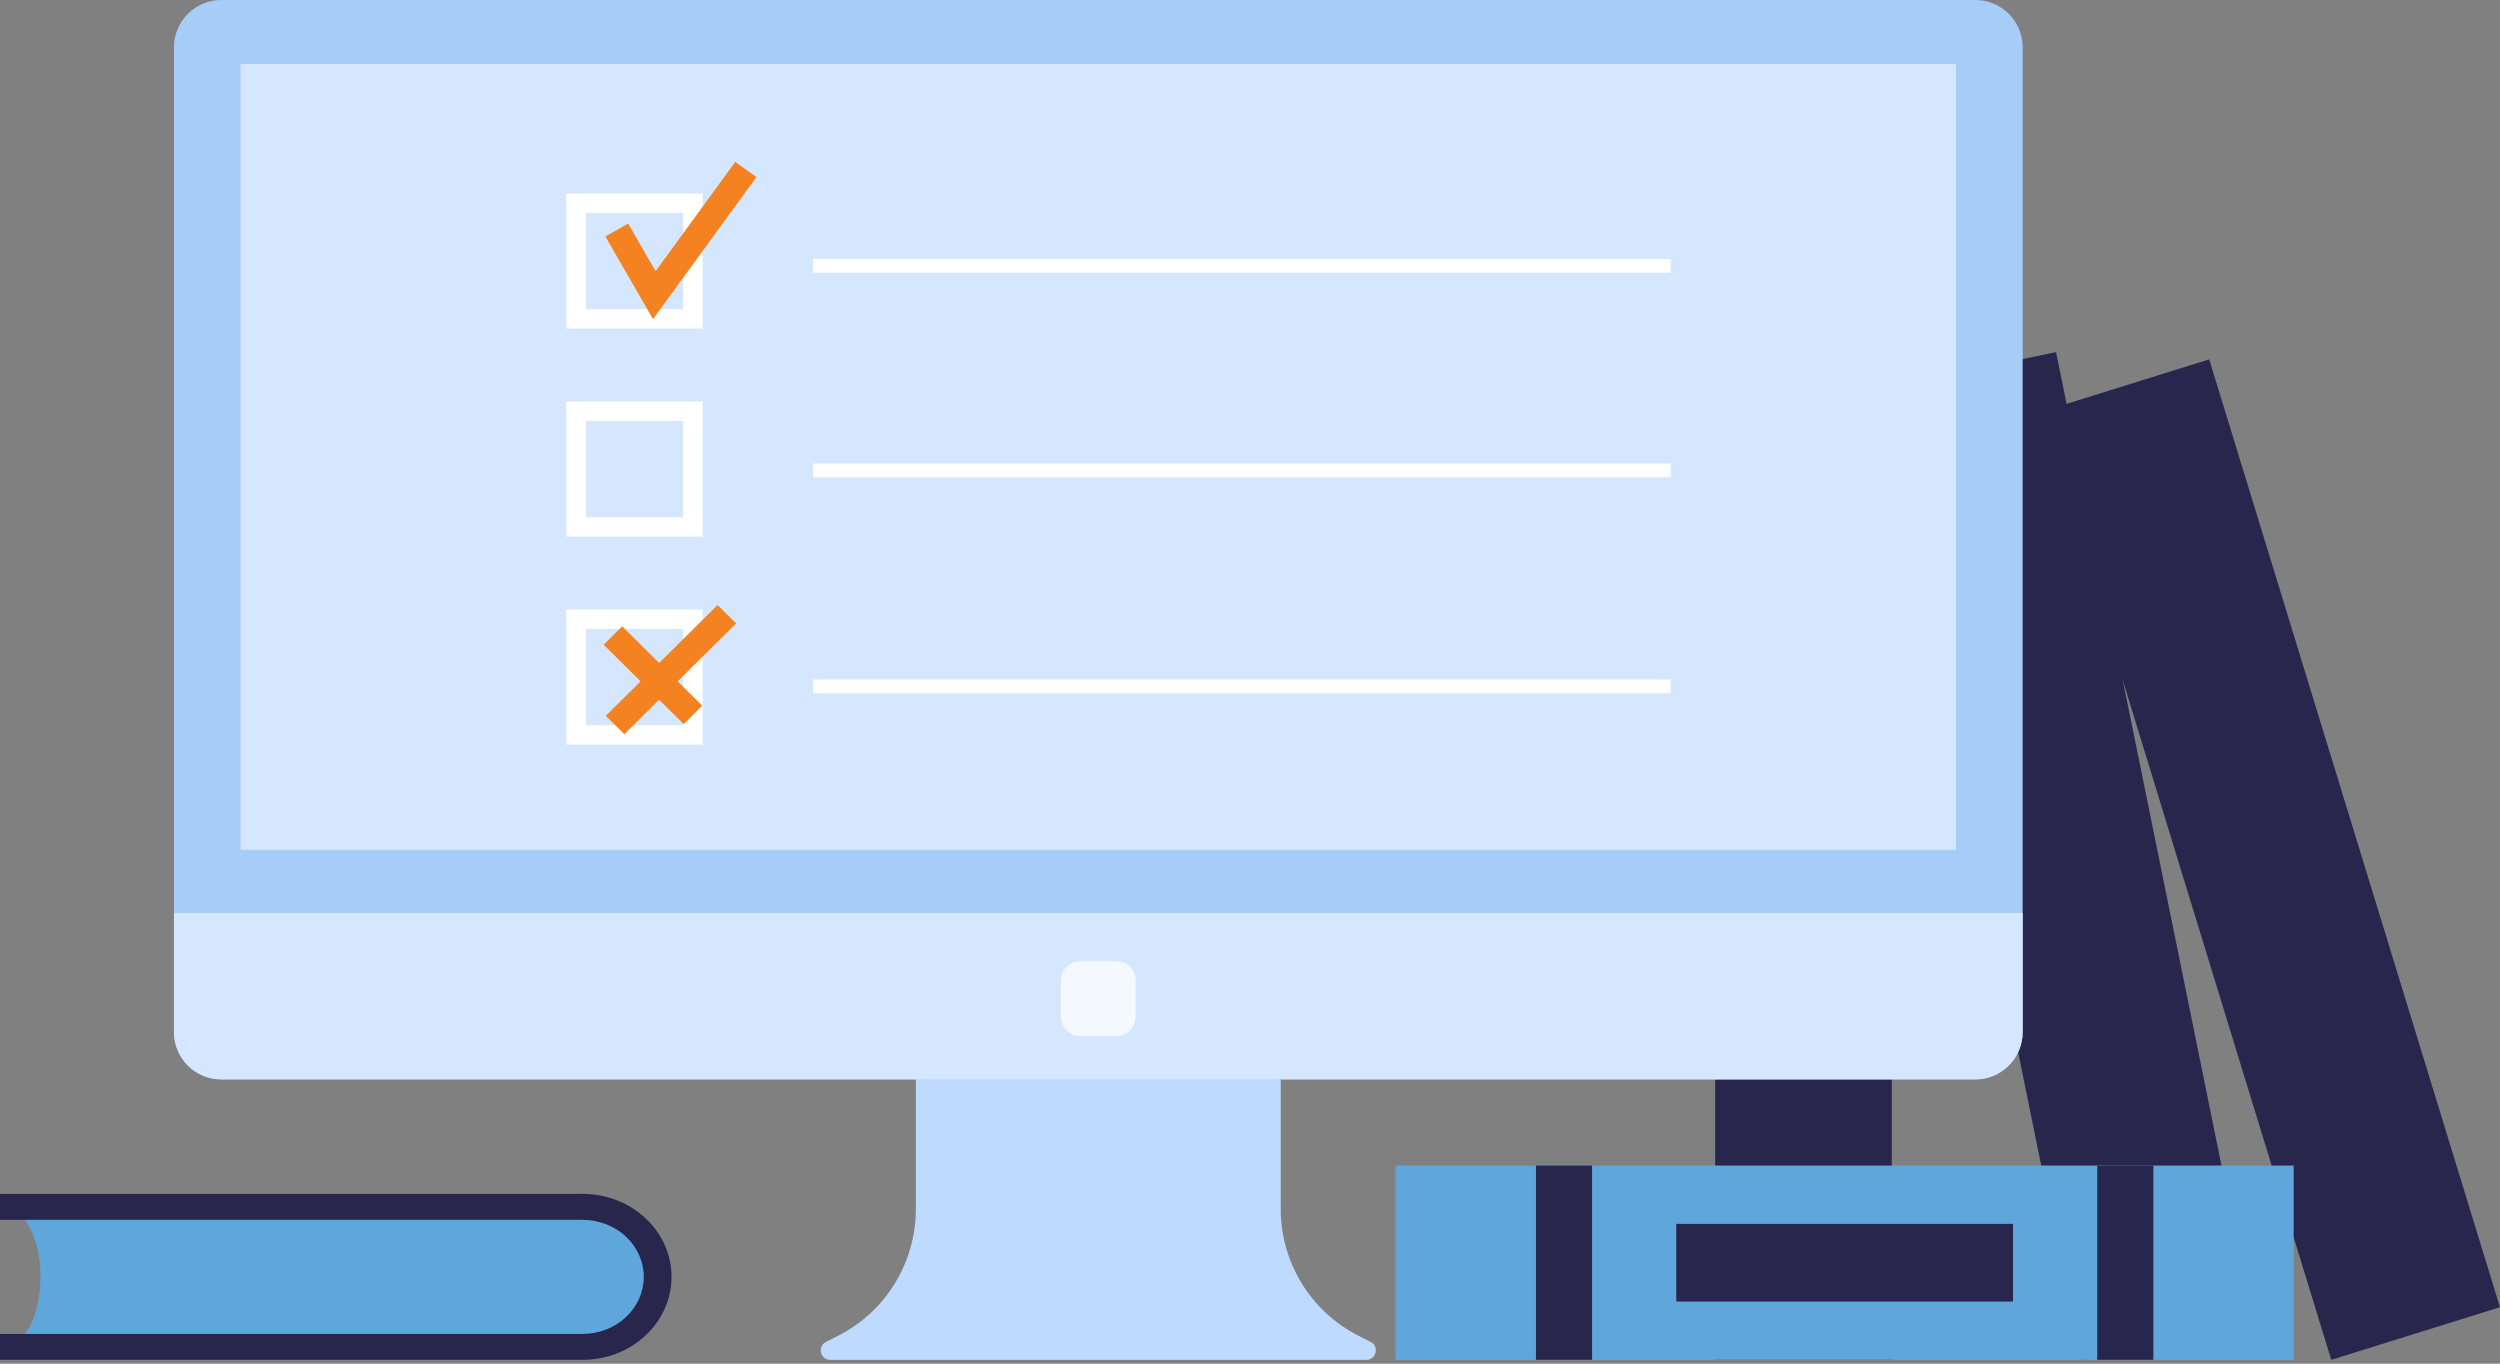
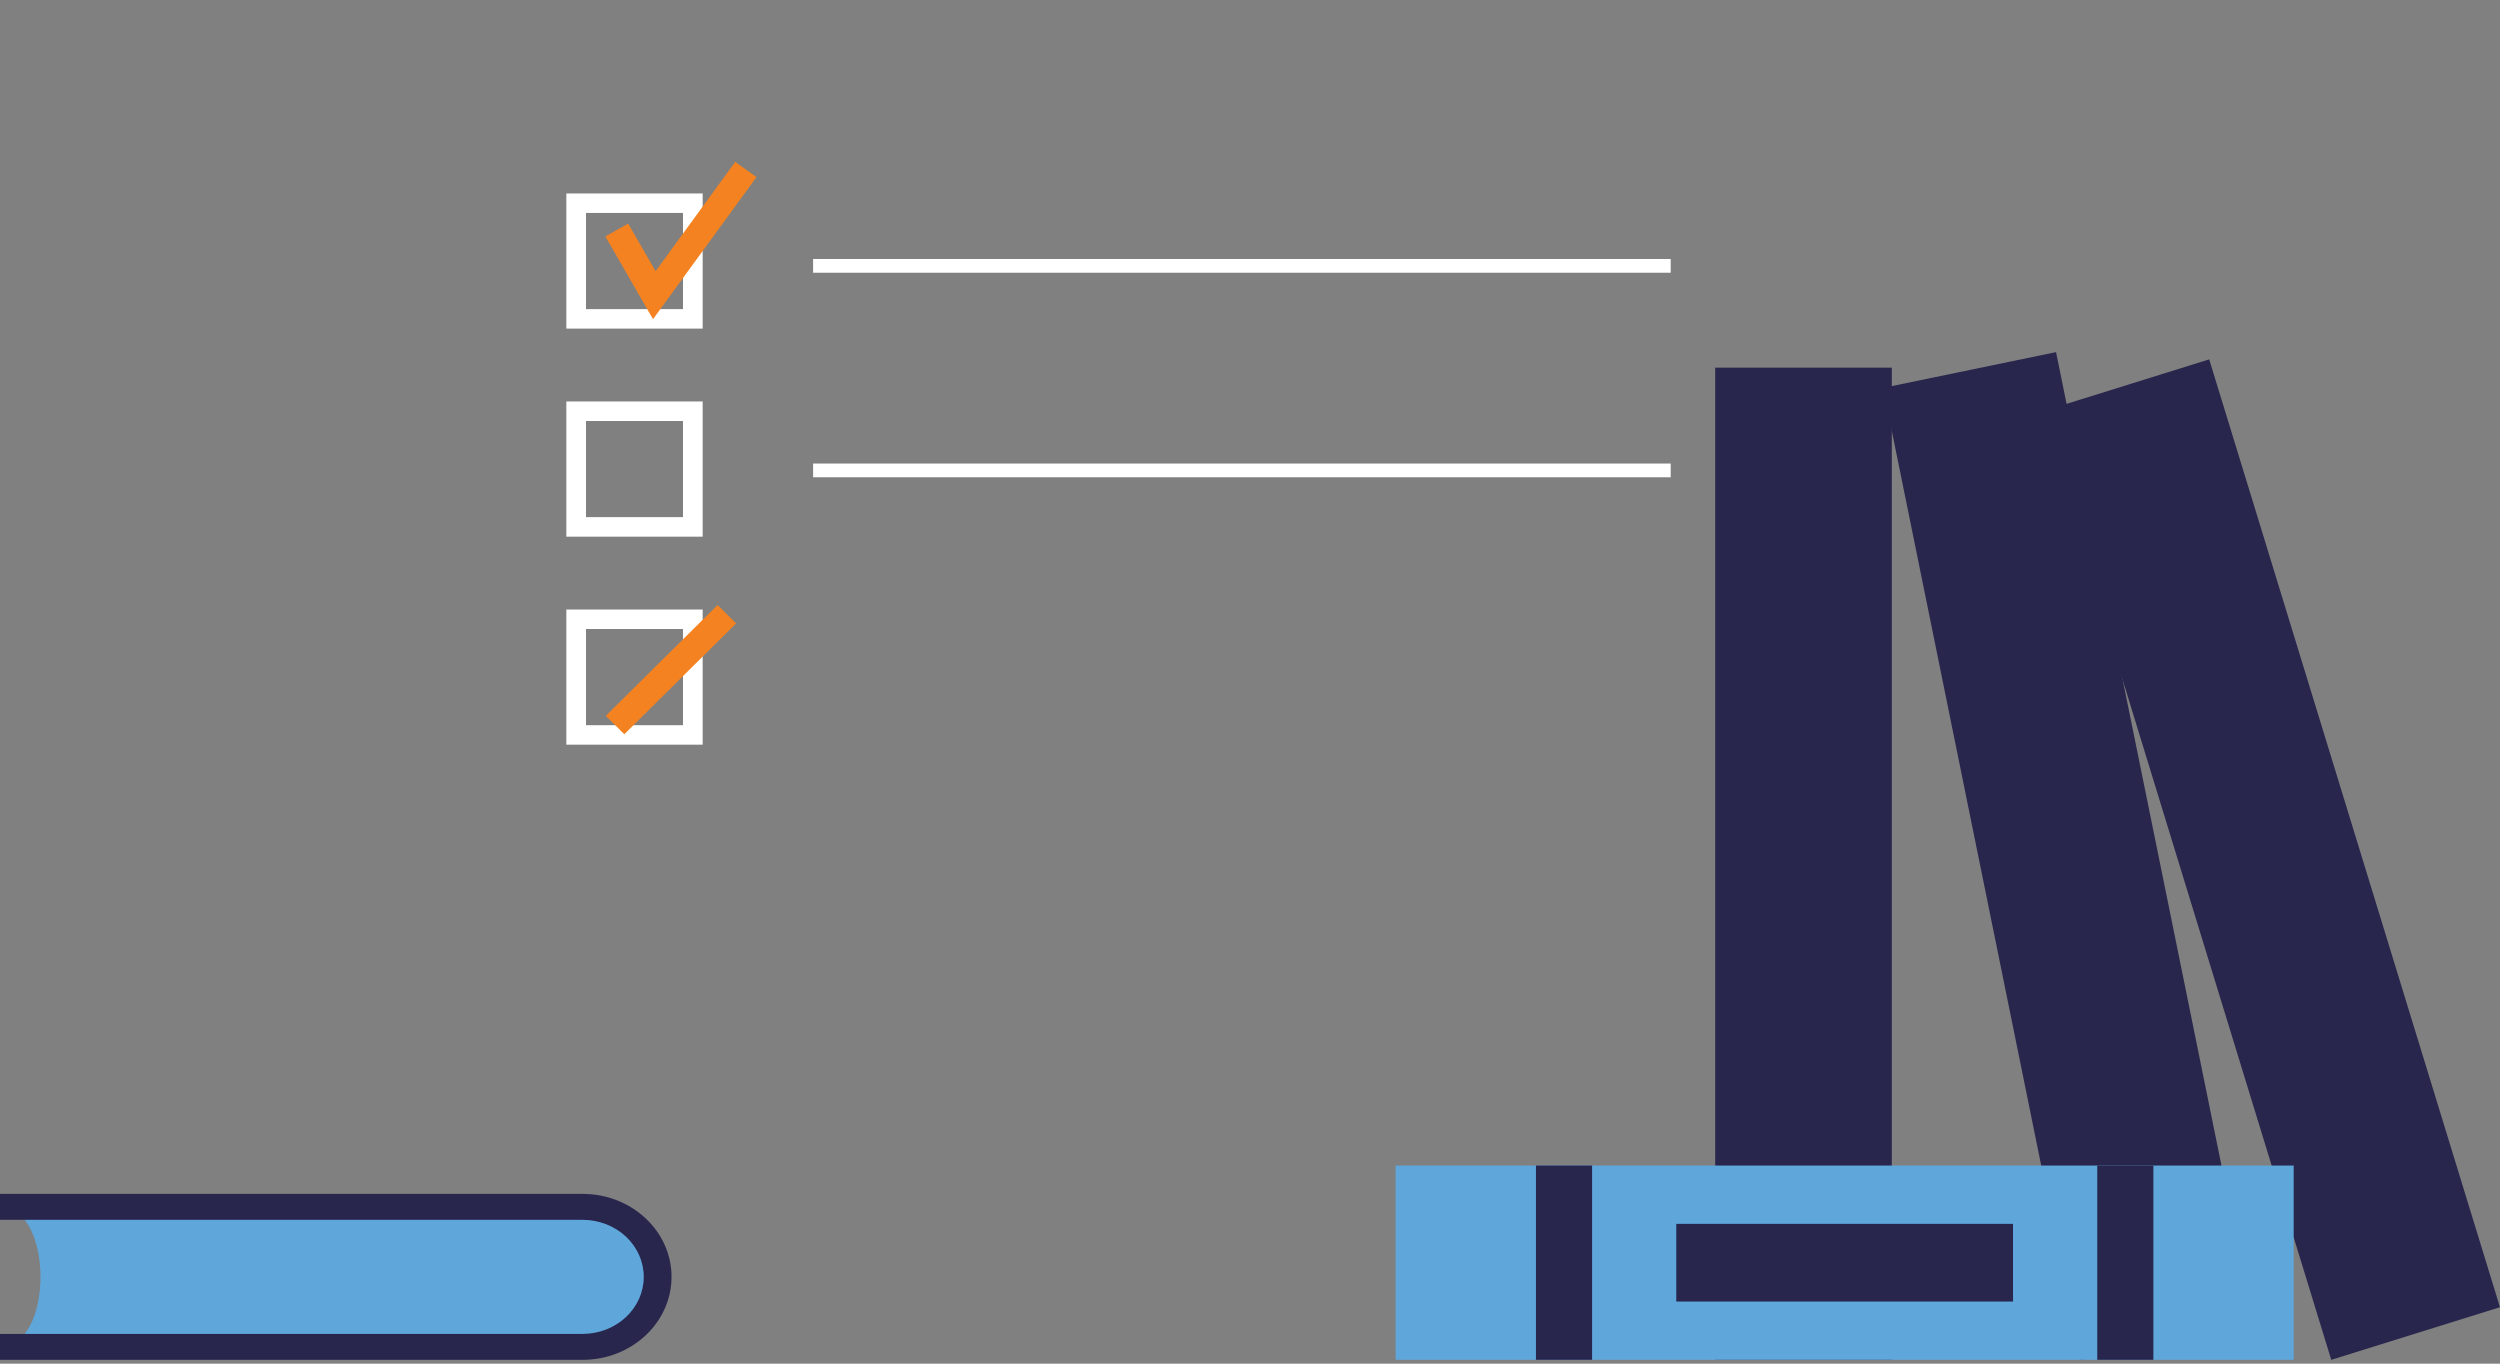
<svg xmlns="http://www.w3.org/2000/svg" width="220" height="120" viewBox="0 0 220 120" fill="none">
  <rect x="0" y="0" width="220" height="120" fill="#808080" stroke="none" />
  <g clip-path="url(#clip0_2623_24834)">
    <g clip-path="url(#clip1_2623_24834)">
      <path d="M150.938 32.353H166.48V119.666H150.938V32.353Z" fill="#28264D" />
      <path d="M165.709 34.135L180.933 30.986L198.328 116.519L183.104 119.667L165.709 34.135Z" fill="#28264D" />
      <path d="M179.563 36.255L194.41 31.624L219.996 115.034L205.15 119.665L179.563 36.255Z" fill="#28264D" />
    </g>
    <g clip-path="url(#clip2_2623_24834)">
      <path d="M120.618 118.09L119.514 117.527C117.465 116.481 115.744 114.887 114.542 112.921C113.34 110.955 112.703 108.694 112.703 106.389V67.674H80.597V106.389C80.597 108.694 79.961 110.955 78.759 112.921C77.557 114.887 75.836 116.481 73.787 117.527L72.683 118.09C71.905 118.487 72.187 119.666 73.06 119.666H120.24C121.114 119.666 121.397 118.487 120.618 118.09Z" fill="#BEDBFF" />
      <path d="M173.838 0H19.463C18.361 0 17.304 0.439 16.525 1.22C15.745 2.002 15.308 3.061 15.308 4.166V90.82C15.308 91.925 15.745 92.985 16.525 93.766C17.304 94.548 18.361 94.987 19.463 94.987H173.838C174.94 94.987 175.997 94.548 176.777 93.766C177.556 92.985 177.994 91.925 177.994 90.82V4.166C177.994 3.061 177.556 2.002 176.777 1.22C175.997 0.439 174.94 0 173.838 0Z" fill="#A6CCF8" />
      <path d="M177.994 80.35H15.308V90.821C15.308 91.925 15.745 92.985 16.525 93.766C17.304 94.548 18.361 94.987 19.463 94.987H173.838C174.94 94.987 175.997 94.548 176.777 93.766C177.556 92.985 177.994 91.925 177.994 90.821V80.35ZM21.166 5.639H172.135V74.782H21.166V5.639Z" fill="#D4E7FF" />
      <path d="M98.269 91.168H95.031C94.591 91.166 94.169 90.99 93.858 90.678C93.546 90.366 93.371 89.943 93.369 89.501V86.255C93.371 85.814 93.546 85.391 93.858 85.079C94.169 84.766 94.591 84.59 95.031 84.589H98.269C98.709 84.59 99.132 84.766 99.443 85.079C99.754 85.391 99.93 85.814 99.931 86.255V89.501C99.93 89.943 99.754 90.366 99.443 90.678C99.132 90.99 98.709 91.166 98.269 91.168Z" fill="#F4F9FF" />
    </g>
    <g clip-path="url(#clip3_2623_24834)">
      <path d="M147.022 22.793V24L71.553 24V22.793L147.022 22.793Z" fill="white" />
    </g>
    <g clip-path="url(#clip4_2623_24834)">
      <path d="M147.022 40.793V42L71.553 42V40.793L147.022 40.793Z" fill="white" />
    </g>
    <g clip-path="url(#clip5_2623_24834)">
-       <path d="M147.022 59.793V61L71.553 61V59.793L147.022 59.793Z" fill="white" />
-     </g>
+       </g>
    <g clip-path="url(#clip6_2623_24834)">
      <path d="M122.815 102.57H201.845V119.665H122.815V102.57Z" fill="#5FA6DB" />
      <path d="M135.164 102.57H140.104V119.665H135.164V102.57ZM184.557 102.57H189.497V119.665H184.557V102.57ZM147.512 107.698H177.147V114.536H147.512V107.698Z" fill="#28264D" />
    </g>
    <g clip-path="url(#clip7_2623_24834)">
      <path d="M61.834 28.918H49.838V17.023H61.834V28.918ZM51.569 27.201H60.103V18.74H51.569V27.201Z" fill="white" />
      <path d="M57.466 28.085L53.273 20.808L55.277 19.673L57.693 23.866L64.699 14.246L66.57 15.586L57.466 28.085Z" fill="#F58220" />
      <path d="M61.834 47.224H49.838V35.33H61.834V47.224ZM51.569 45.508H60.103V37.046H51.569V45.508ZM61.834 65.531H49.838V53.637H61.834V65.531ZM51.569 63.815H60.103V55.353H51.569V63.815Z" fill="white" />
-       <path d="M54.752 55.116L61.799 62.104L60.166 63.722L53.12 56.735L54.752 55.116Z" fill="#F58220" />
      <path d="M63.147 53.24L64.779 54.858L54.941 64.613L53.309 62.995L63.147 53.24Z" fill="#F58220" />
    </g>
    <g clip-path="url(#clip8_2623_24834)">
      <path d="M51.28 118.524H0C4.753 118.524 4.753 106.204 0 106.204H51.28C53.01 106.231 54.659 106.892 55.872 108.044C57.085 109.196 57.764 110.748 57.764 112.364C57.764 113.98 57.085 115.532 55.872 116.684C54.659 117.836 53.01 118.497 51.28 118.524Z" fill="#5FA6DB" />
      <path d="M51.28 119.665H0V117.384H51.28C52.705 117.382 54.07 116.853 55.077 115.912C56.084 114.971 56.651 113.695 56.652 112.364C56.651 111.034 56.084 109.758 55.077 108.817C54.07 107.876 52.705 107.347 51.28 107.345H0V105.063H51.28C55.589 105.063 59.095 108.338 59.095 112.364C59.095 116.39 55.588 119.665 51.28 119.665Z" fill="#28264D" />
    </g>
  </g>
  <defs>
    <clipPath id="clip0_2623_24834">
      <rect width="220" height="119.665" fill="white" />
    </clipPath>
    <clipPath id="clip1_2623_24834">
      <rect width="69.061" height="88.68" fill="white" transform="translate(150.938 30.985)" />
    </clipPath>
    <clipPath id="clip2_2623_24834">
-       <rect width="162.686" height="119.665" fill="white" transform="translate(15.308)" />
-     </clipPath>
+       </clipPath>
    <clipPath id="clip3_2623_24834">
      <rect width="1.207" height="75.469" fill="white" transform="matrix(0 1 -1 0 147.022 22.793)" />
    </clipPath>
    <clipPath id="clip4_2623_24834">
      <rect width="1.207" height="75.469" fill="white" transform="matrix(0 1 -1 0 147.022 40.793)" />
    </clipPath>
    <clipPath id="clip5_2623_24834">
      <rect width="1.207" height="75.469" fill="white" transform="matrix(0 1 -1 0 147.022 59.793)" />
    </clipPath>
    <clipPath id="clip6_2623_24834">
      <rect width="79.029" height="17.095" fill="white" transform="translate(122.815 102.57)" />
    </clipPath>
    <clipPath id="clip7_2623_24834">
      <rect width="16.731" height="51.285" fill="white" transform="translate(49.838 14.246)" />
    </clipPath>
    <clipPath id="clip8_2623_24834">
      <rect width="59.094" height="14.602" fill="white" transform="translate(0 105.063)" />
    </clipPath>
  </defs>
</svg>